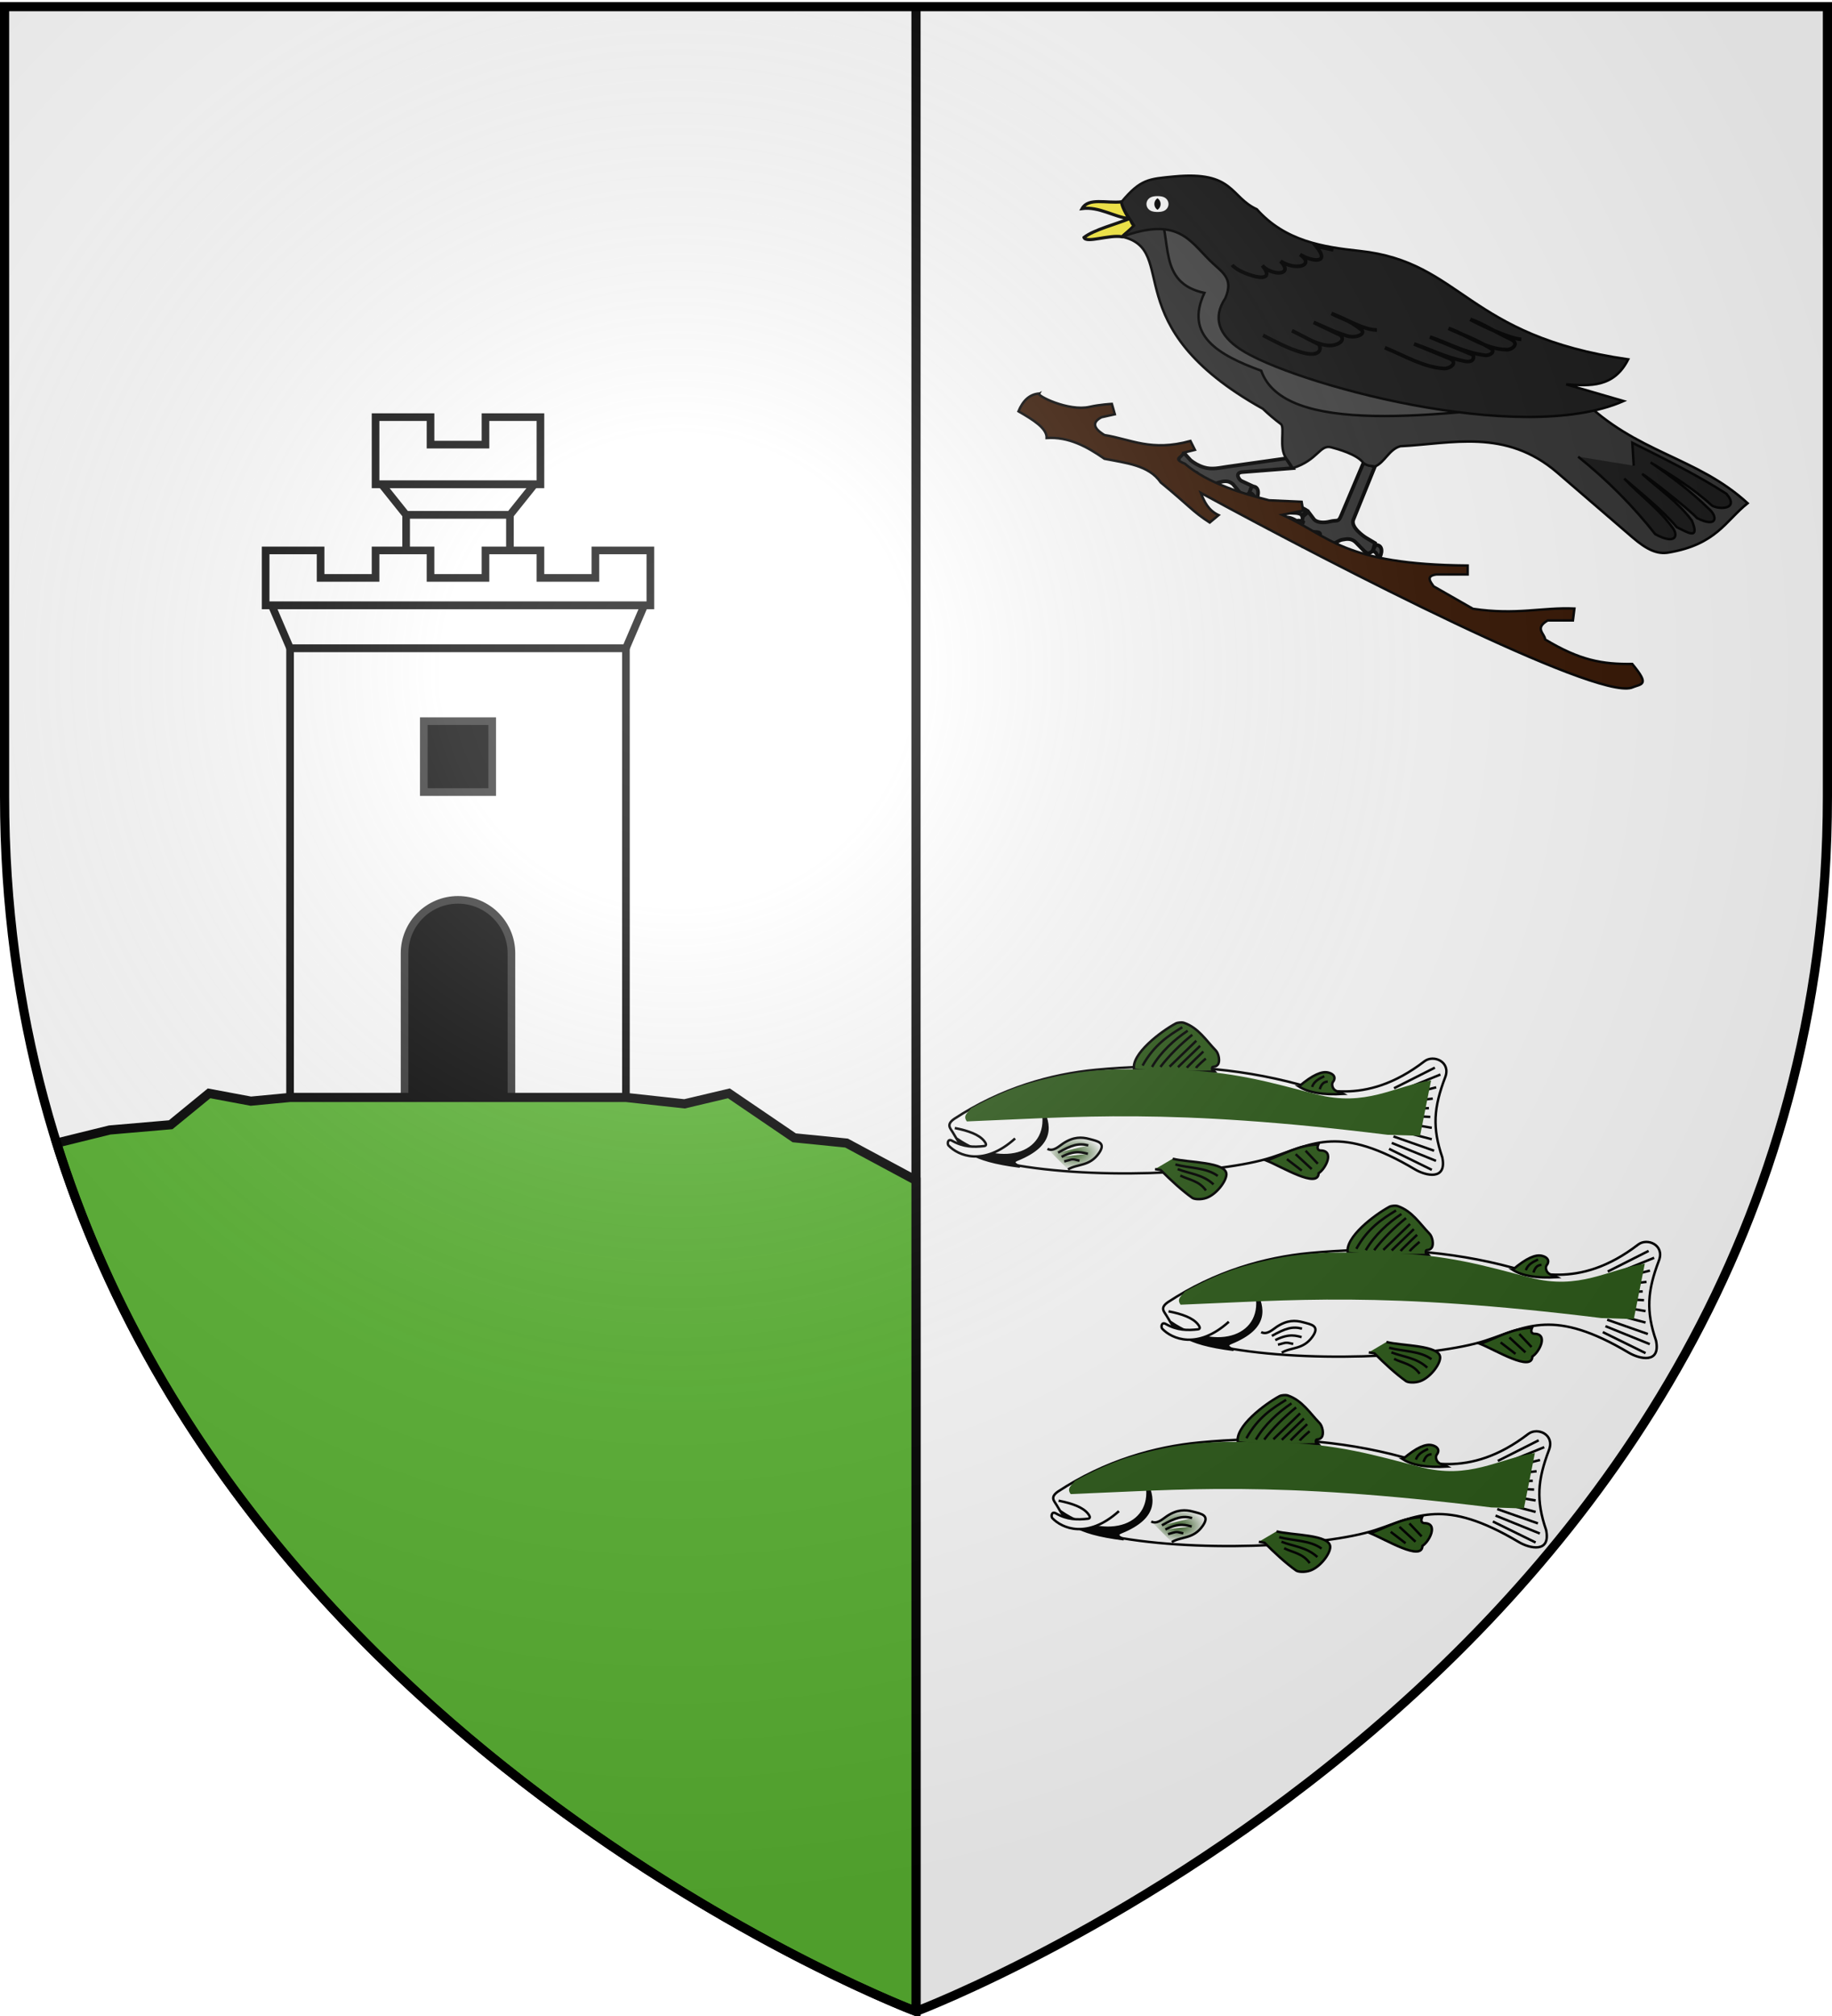
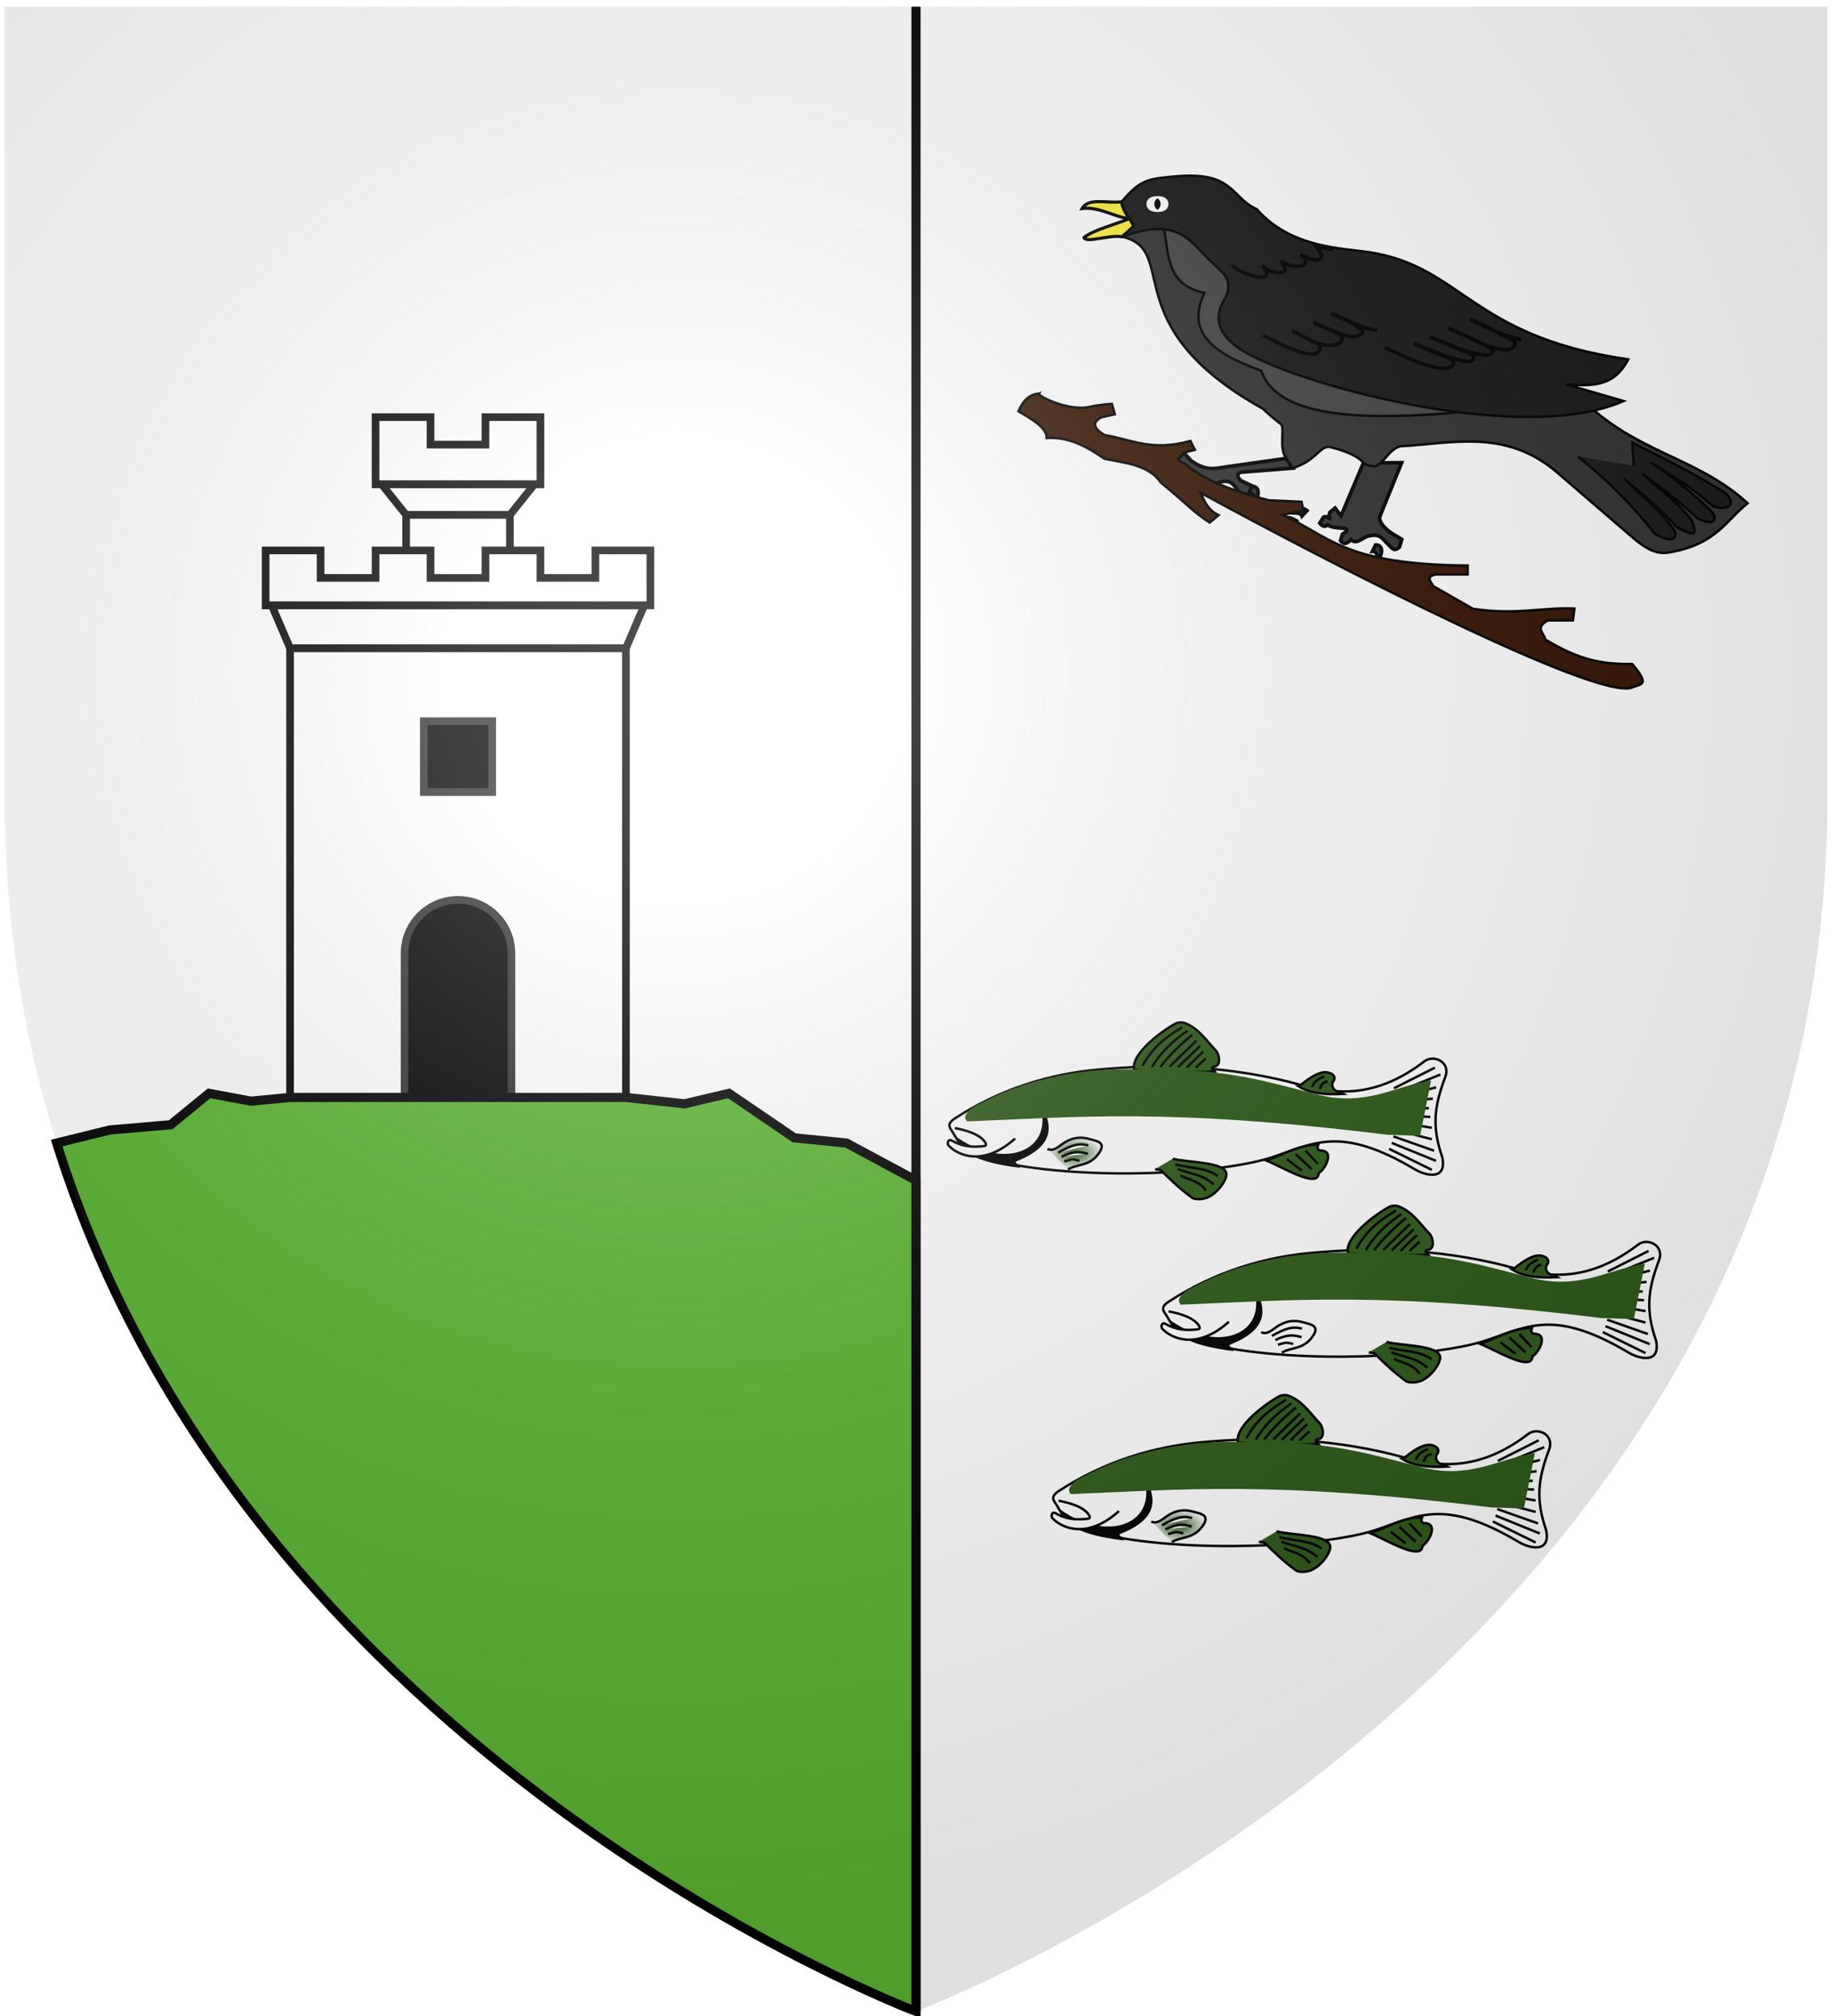
<svg xmlns="http://www.w3.org/2000/svg" xmlns:xlink="http://www.w3.org/1999/xlink" width="600" height="660" version="1.0">
  <desc>Flag of Canton of Valais (Wallis)</desc>
  <defs>
    <radialGradient xlink:href="#a" id="f" cx="221.445" cy="226.331" r="300" fx="221.445" fy="226.331" gradientTransform="matrix(1.353 0 0 1.349 -77.63 -85.747)" gradientUnits="userSpaceOnUse" />
    <radialGradient xlink:href="#b" id="c" cx="773.996" cy="521.854" r="9.287" fx="773.996" fy="521.854" gradientTransform="matrix(1 0 0 .602 -422.055 59.427)" gradientUnits="userSpaceOnUse" />
    <linearGradient id="b">
      <stop offset="0" style="stop-color:#2d5a19;stop-opacity:1" />
      <stop offset="1" style="stop-color:#2d5a19;stop-opacity:0" />
    </linearGradient>
    <linearGradient id="a">
      <stop offset="0" style="stop-color:white;stop-opacity:.314" />
      <stop offset=".19" style="stop-color:white;stop-opacity:.251" />
      <stop offset=".6" style="stop-color:#6b6b6b;stop-opacity:.125" />
      <stop offset="1" style="stop-color:black;stop-opacity:.125" />
    </linearGradient>
    <filter id="d" width="1.089" height="1.62" x="-.044" y="-.31">
      <feGaussianBlur stdDeviation="2.818" />
    </filter>
  </defs>
  <g style="display:inline">
    <path d="M1.5 2.188v258.53C1.5 546.17 300 658.5 300 658.5V2.188zM598.5 2.188v258.53C598.5 546.17 300 658.5 300 658.5V2.188z" style="fill:#fff;fill-opacity:1;fill-rule:evenodd;stroke:none;stroke-width:1px;stroke-linecap:butt;stroke-linejoin:miter;stroke-opacity:1" />
    <path d="M298.5 2.198h3V658.5h-3z" style="opacity:1;fill:#000;fill-opacity:1;stroke:none;stroke-width:3;stroke-miterlimit:4;stroke-dasharray:none;stroke-opacity:1" />
  </g>
  <path d="M-172.062 136.563v22h54v-22h-18v9h-18v-9z" style="opacity:1;fill:#fff;fill-opacity:1;stroke:#000;stroke-width:2.5;stroke-miterlimit:4;stroke-dasharray:none;stroke-opacity:1" transform="translate(295.063)" />
  <path d="M-170.053 158.57h50l-8 10h-34z" style="fill:#fff;fill-opacity:1;stroke:#000;stroke-width:2.5;stroke-miterlimit:4;stroke-opacity:1" transform="translate(295.063)" />
  <path d="M-162.053 168.569h34v35.479h-34z" style="opacity:1;fill:#fff;fill-opacity:1;stroke:#000;stroke-width:2.5;stroke-miterlimit:4;stroke-dasharray:none;stroke-opacity:1" transform="translate(295.063)" />
  <g id="e">
    <path d="M473.324 348.652c-3.806 9.965-4.264 16.6-.956 26.248 1.59 7.722-5.477 6-8.924 3.95-24.56-14.613-33.2-8.466-46.957-3.95-16.559 5.437-60.274 7.715-88.648 1.61-11.99-2.58-12.822-4.872-15.798-9.802-.83-1.373-2.191-2.533.439-4.388 15.457-10.123 31.787-14.7 46.372-16.091 20.886-1.994 41.825-1.312 62.755 3.803 10.156 2.482 25.302 8.481 44.91-6.583 3.011-2.314 8.725.18 6.807 5.203z" style="fill:#fff;fill-opacity:1;stroke:#000;stroke-width:.8;stroke-miterlimit:4;stroke-dasharray:none;stroke-opacity:1" transform="translate(0 4)" />
    <path d="M313.516 368.869c15.34 10.47 31.28 4.515 27.842-9.978 2.193 5.085 4.428 11.623-8.172 16.757-2.12.864-.362 1.67.828 2.275-16.835-2.12-18.57-5.967-20.498-9.054z" style="fill:#000;fill-opacity:1;stroke:#000;stroke-width:.8;stroke-miterlimit:4;stroke-dasharray:none;stroke-opacity:1" transform="translate(0 4)" />
    <path d="M312.706 365.304c4.524.887 7.983 2.168 9.62 4.24.37.47 1.136 1.528 0 1.656-3.414.384-6.722.392-10.551-1.759-1.436-.806-1.574 1.087-1.138 1.552 3.117 3.328 11.516 7.018 21.825-2.276" style="fill:#fff;fill-opacity:1;stroke:#000;stroke-width:.8;stroke-miterlimit:4;stroke-dasharray:none;stroke-opacity:1" transform="translate(0 4)" />
    <path d="M384.078 375.337c4.828 1.306 17.733.955 17.585 5.172-.081 2.293-3.295 6.5-6.517 7.655-1.845.661-4.004.463-4.655 0-3.406-2.423-7.058-5.797-10.344-9.103l-1.862-.31" style="opacity:1;fill:#2d5a19;fill-opacity:1;stroke:#000;stroke-width:.8;stroke-miterlimit:4;stroke-dasharray:none;stroke-opacity:1" transform="translate(0 4)" />
    <path d="M431.763 370.683c-.514 1.259-.149 1.899.724 1.965 4.712.034 1.691 5.96-.62 7.448-.163 5.187-11.955-2.067-17.068-4.138 5.514-1.956 10.215-5.048 16.964-5.275zM425.402 351.702c3.028 1.934 7.748 2.84 14.636 2.43-1.263-.72-3.047-.627-3.62-2.379-.213-.65-.172-1.246.414-1.965.77-1.59-.658-2.421-1.966-2.69-1.934-.396-4.785.63-9.464 4.604zM371.407 346.116c-.947-5.045 8.7-12.383 13.654-15.05.578-.312 1.99-.469 2.74-.207 4.71 1.64 7.196 5.753 10.396 9.05.937.966 1.467 3.568.673 4.604-.789 1.029-1.736.485-1.862.982-.298 1.177.54.94.879 1.345-8.827.192-22.153.177-26.48-.724z" style="fill:#2d5a19;fill-opacity:1;stroke:#000;stroke-width:.8;stroke-miterlimit:4;stroke-dasharray:none;stroke-opacity:1" transform="translate(0 4)" />
    <path d="M343.053 372.113c1.915 1.008 3.709-.827 5.12-1.756 3.399-2.238 6.047-2.168 8.63-1.463 2.64.72 5.563 1.124 3.09 4.654-3.073 4.386-6.929 3.39-10.111 5.294" style="fill:url(#c);fill-opacity:1;stroke:#000;stroke-width:.8;stroke-miterlimit:4;stroke-dasharray:none;stroke-opacity:1" transform="translate(0 4)" />
    <path d="m456.554 352.28 13.384-6.754M457.304 353.656l14.447-5.878M457.554 355.22l12.821-3.252M457.554 357.034l11.696-1.376M457.617 359.223l10.382-.438M457.242 361.099l11.195.563M456.804 363.163l12.133 2.064M457.116 365.852l11.82 3.127M456.366 368.041l13.321 4.69M455.803 370.167l14.51 5.88M454.928 372.106l14.009 6.88" style="fill:#fff;fill-opacity:1;stroke:#000;stroke-width:.8;stroke-miterlimit:4;stroke-dasharray:none;stroke-opacity:1" transform="translate(0 4)" />
    <path d="M374.213 344.846c3.79-6.8 8.49-9.791 13.001-12.56M377.308 345.288c2.893-4.95 7.349-8.955 11.675-11.852M380.05 345.288c2.816-3.691 6.465-7.297 10.437-10.525M383.057 345.2l8.757-8.492M385.8 345.376l7.252-6.987" style="fill:none;fill-opacity:1;stroke:#000;stroke-width:.8;stroke-miterlimit:4;stroke-dasharray:none;stroke-opacity:1" transform="translate(0 4)" />
    <path d="M388.718 345.553c.354-.53 5.395-5.307 5.395-5.307M391.725 345.642c.177-.531 3.184-3.096 3.184-3.096" style="fill:#fff;fill-opacity:1;stroke:#000;stroke-width:.8;stroke-miterlimit:4;stroke-dasharray:none;stroke-opacity:1" transform="translate(0 4)" />
    <path d="M384.943 377.235c4.64 1.232 10.167.983 13.885 3.752M385.694 378.736c3.937 1.563 8.117 1.666 11.758 5.003M386.57 380.862c2.86 1.426 6.117 1.662 8.38 4.878" style="opacity:1;fill:#2d5a19;fill-opacity:1;stroke:#000;stroke-width:.8;stroke-miterlimit:4;stroke-dasharray:none;stroke-opacity:1" transform="translate(0 4)" />
    <path d="m421.468 375.484 4.878 3.752M424.345 373.857l5.253 4.879M427.597 372.732l4.002 4.253" style="fill:#fff;fill-opacity:1;stroke:#000;stroke-width:.8;stroke-miterlimit:4;stroke-dasharray:none;stroke-opacity:1" transform="translate(0 4)" />
    <path d="M429.723 351.843c.626-1.89 2.377-2.73 4.003-3.503M432.225 352.593c.492-1.473 1.145-2.427 2.627-2.501" style="fill:#2d5a19;fill-opacity:1;stroke:#000;stroke-width:.8;stroke-miterlimit:4;stroke-dasharray:none;stroke-opacity:1" transform="translate(0 4)" />
    <path d="M348.544 376.234c2.834-.74 2.39-.872 5.003-.25M346.543 373.357c4.435-2.499 6.78-3.213 9.881-2.376M347.669 374.733c4.75-2.417 7.064-1.301 8.63-1" style="fill:#fff;fill-opacity:1;stroke:#000;stroke-width:.8;stroke-miterlimit:4;stroke-dasharray:none;stroke-opacity:1" transform="translate(0 4)" />
    <path d="M318.048 358.839c-.88 1.312-2.88 2.305-1.386 4.296 35.946-1.406 66.042-4.492 137.76 4.373l10.67.339 3.603-18.155c-12.296 1.95-21.328 8.771-37.557 4.573-14.22-3.679-27.636-7.755-47.537-8.038-16.2-.231-27.714-1.037-46.566 4.435-6.31 1.831-12.797 4.818-18.987 8.177" style="opacity:1;fill:#2d5a19;fill-opacity:1;stroke:none;stroke-width:2;stroke-miterlimit:4;stroke-dasharray:none;stroke-opacity:1;filter:url(#d)" transform="translate(0 4)" />
    <path d="M684.503 513.638" style="fill:#fcef3c;fill-opacity:1;stroke:#000;stroke-width:2.444;stroke-miterlimit:4;stroke-dasharray:none;stroke-opacity:1" transform="matrix(.309 0 0 .347 115.249 188.174)" />
    <path d="M675.969 480.278" style="fill:#000;fill-opacity:1;stroke:#000;stroke-width:2;stroke-miterlimit:4;stroke-dasharray:none;stroke-opacity:1" transform="matrix(.36 0 0 .406 81.519 171.542)" />
  </g>
  <use xlink:href="#e" width="600" height="660" transform="translate(70 60)" />
  <use xlink:href="#e" width="600" height="660" transform="translate(34 122)" />
  <g style="fill:#313131;display:inline">
-     <path d="m1018.496 565.475-1.198 23.469c-.154 2.998-.894 1.962-3.533 3.756-2.021 1.374-4.525 2.163-6.212 1.457l-3.383-2.19-1.393 2.389c.03 1.54.305 2.66 1.393 2.387-1.246-.19-2.528-.444-3.184.398l-.597 2.786c1.382.765 2.56.957 3.184-.398 2.36.4 4.552-.371 6.766-.995.625-.168 1.896-.19 1.392.995l-1.08 1.45.17 2.729c2.117 1.581 3.184-.364 3.955-1.874 2.81 1.54 4.126-2.605 6.308-3.907 1.742-1.04 3.472-1.934 5.77-.796l4.422 2.136c1.038.273 1.807 1.026 3.14-1.35l-.243-3.27-4.213-.796c-1.076-.204-7.507-1.919-7.39-5.16l.851-23.475z" style="opacity:1;fill:#313131;fill-opacity:1;stroke:#000;stroke-width:1.5;stroke-miterlimit:4;stroke-dasharray:none;stroke-opacity:1" transform="rotate(20 1483.624 -742.311)scale(.8)" />
+     <path d="m1018.496 565.475-1.198 23.469l-3.383-2.19-1.393 2.389c.03 1.54.305 2.66 1.393 2.387-1.246-.19-2.528-.444-3.184.398l-.597 2.786c1.382.765 2.56.957 3.184-.398 2.36.4 4.552-.371 6.766-.995.625-.168 1.896-.19 1.392.995l-1.08 1.45.17 2.729c2.117 1.581 3.184-.364 3.955-1.874 2.81 1.54 4.126-2.605 6.308-3.907 1.742-1.04 3.472-1.934 5.77-.796l4.422 2.136c1.038.273 1.807 1.026 3.14-1.35l-.243-3.27-4.213-.796c-1.076-.204-7.507-1.919-7.39-5.16l.851-23.475z" style="opacity:1;fill:#313131;fill-opacity:1;stroke:#000;stroke-width:1.5;stroke-miterlimit:4;stroke-dasharray:none;stroke-opacity:1" transform="rotate(20 1483.624 -742.311)scale(.8)" />
    <path d="M996.101 601.153c1.356-1.182 1.541-2.097 4.4-1.316l.452-2.755c-6.4-1.194-5.072 2.057-4.852 4.07zM1003.475 591.66l-1.192 2.754c-.546-.756-2.021-.583-3.989.083.114-2.045.623-3.936 5.181-2.837zM1010.296 601.007l.658 2.92c-2.902-1.08-3.002.79-3.989 1.726-1.19-2.203-1.495-5.24 3.33-4.646zM1034.66 595.284c3.129-1.193 3.795 2.667 3.208 4.81-1.635-1.89-2.737-2.383-3.495-1.973z" style="opacity:1;fill:#313131;fill-opacity:1;stroke:#000;stroke-width:1.5;stroke-miterlimit:4;stroke-dasharray:none;stroke-opacity:1" transform="rotate(20 1483.624 -742.311)scale(.8)" />
  </g>
  <g style="fill:#313131;display:inline">
    <path d="m987.19 579.27-22.315 9.494c-3.123 1.328-5.864 2.932-9.353 2.785-2.441-.102-4.282-.686-5.97-1.392l-3.382-2.19-1.393 2.389c.03 1.54.305 2.66 1.393 2.387-1.246-.19-2.528-.444-3.184.398l-.597 2.786c1.382.765 2.56.957 3.184-.398 2.36.4 4.552-.371 6.766-.995.625-.168 1.896-.19 1.393.995l-1.082 1.45.171 2.729c2.117 1.581 3.184-.364 3.955-1.874 2.81 1.54 4.126-.605 6.308-1.907 1.742-1.04 3.472-1.934 5.77-.796l4.179 2.985c1.038.273 2.05.784 3.383-1.592v-2.786l-4.577-.796c-1.08-.187-3.654-2.5-.597-3.581l19.529-6.907z" style="fill:#313131;fill-opacity:1;stroke:#000;stroke-width:1.5;stroke-miterlimit:4;stroke-dasharray:none;stroke-opacity:1" transform="rotate(15 1795.59 -1092.688)scale(.8)" />
    <path d="M937.919 597.016c1.356-1.182 1.54-2.097 4.4-1.316l.451-2.755c-6.4-1.194-5.072 2.057-4.851 4.07zM945.247 587.568l-1.193 2.755c-.545-.756-2.02-.583-3.988.082.113-2.045.623-3.935 5.18-2.837zM952.296 597.007l.658 2.92c-2.902-1.08-3.002.79-3.989 1.726-1.19-2.203-1.495-5.24 3.33-4.646zM976.478 594.06c3.128-1.192 3.794 2.667 3.207 4.811-1.634-1.89-2.737-2.383-3.495-1.973z" style="opacity:1;fill:#313131;fill-opacity:1;stroke:#000;stroke-width:1.5;stroke-miterlimit:4;stroke-dasharray:none;stroke-opacity:1" transform="rotate(15 1795.59 -1092.688)scale(.8)" />
  </g>
  <path d="M355.022 77.74c.678 2.007 8.236-.989 12.51-.23.671-.841 2.803-2.239 3.906-3.68-.946-.563-1.139-2.403-1.58-2.231-4.255 1.77-11.59 3.607-14.836 6.14z" style="fill:#fcef3c;fill-opacity:1;stroke:#000;stroke-width:1.024;stroke-miterlimit:4;stroke-dasharray:none;stroke-opacity:1" />
  <path d="M367.334 66.078c-4.905.549-10.852-1.483-12.925 2.199 5.535-.722 10.473 2.753 15.449 3.322-.885-1.113-2.566-4.267-2.524-5.521z" style="fill:#fcef3c;fill-opacity:1;stroke:#000;stroke-width:1.024;stroke-miterlimit:4;stroke-dasharray:none;stroke-opacity:1" />
  <path d="m376.463 69.477 7.03 31.136c6.584 9.057 7.553 19.673 25.164 25.667 13.07 16.82 51.061 15.128 86.815 15.098 0 0-3.02-9.562-3.775-10.569s-85.304-23.654-85.304-23.654l1.51-22.899z" style="opacity:1;fill:#464646;fill-opacity:1;stroke:#000;stroke-width:.8;stroke-miterlimit:4;stroke-dasharray:none;stroke-opacity:1" />
  <path d="M367.533 77.51c19.144 4.376-2.88 29.055 46.049 56.3 2.031 1.928 4.002 3.59 5.92 5.02 1.426 1.063-.813 7.808 1.773 11.233 1.562 2.07 2.108 3.202 2.108 3.202 8.346-2.67 8.828-7.816 12.602-6.823 1.871.493 8.528 2.27 10.539 5.137 1.952 1.27 1.981.704 3.773 1.153 3.242-1.338 4.626-5.65 8.329-6.638 16.755-.815 34.46-5.954 51.413 8.644l24.57 21.157c4.786 4.122 8.17 5.62 11.829 5.005 15.66-2.631 18.626-10.322 25.934-16.152-16.873-15.43-36.399-16.2-54.598-34.351-49.012 6.308-97.232 12.094-104.717-9.028-14.052-5.145-25.153-11.548-18.6-25.48-15.732-3.33-10.224-17.905-15.226-26.915z" style="opacity:1;fill:#323232;fill-opacity:1;stroke:#000;stroke-width:.8;stroke-miterlimit:4;stroke-dasharray:none;stroke-opacity:1" />
  <path d="M367.334 66.078c6.239-7.48 8.958-7.5 17.185-8.294 19.665-1.897 18.317 6.728 27.101 10.72 9.268 10.415 21.665 12.364 33.67 13.65 33.643 3.606 34.747 27.842 87.966 35.49-4.697 9.308-12.518 8.726-20.323 8.19l18.806 5.46c-33.87 14.968-109.104-6.007-125.579-16.986-7.002-4.666-9.09-10.286-4.853-16.684 2.901-6.744-1.17-8.453-5.157-12.436-6.73-6.723-10.69-14.242-28.617-7.678l3.905-3.68c-1.411-2.535-3.359-4.457-4.104-7.752zM535.063 152.463l-.455-7.507c10.519 5.254 21.085 10.45 30.79 16.68 4.458 5.156-2.369 5.286-4.744 3.853-6.138-5.67-13.025-9.795-20.073-14.109 6.662 4.582 13.163 9.39 18.994 15.135 2.916 2.319 3.179 6.569-3.778 3.106-2.62-2.97-17.747-14.735-17.782-14.292 5.421 4.916 11.4 8.827 16.076 15.083 2.788 6.683-1.533 3.806-4.933 2.168-4.952-5.832-11.431-10.892-17.212-15.896 5.157 5.434 11.616 10.132 16.012 16.327 1.748 2.493.674 5.415-5.862 1.854-7.107-9.023-15.441-17.51-25.232-25.359" style="opacity:1;fill:#191919;fill-opacity:1;stroke:#000;stroke-width:.8;stroke-miterlimit:4;stroke-dasharray:none;stroke-opacity:1" />
  <path d="M413.646 109.765c4.086 2.103 8.146 4.313 12.594 5.585 6.245 1.787 6.608-1.172 5.703-2.597l-8.804-4.488c3.678 1.668 6.804 4.058 11.254 4.77 2.975.476 6.581-1.262 4.678-3.267l-8.836-4.216c3.619 1.465 6.148 2.916 10.856 4.393 3.008.944 6.405-.659 4.751-1.99-4.175-3.36-6.507-3.547-9.757-5.314 4.963 1.823 10.279 5.324 14.875 5.407M453.564 113.82c6.364 2.599 12.514 6.371 19.27 6.829 1.9.129 4.72-1.716 2.17-3.175l-11.87-4.873c5.521 1.886 10.298 4.43 16.563 5.66 1.377.27 3.24.168 2.85-2.005l-14.253-5.926c5.974 1.99 11.005 5.033 17.924 5.971 1.942.263 3.585-1.305 2.087-2.19-6.284-3.716-9.27-4.419-13.905-6.628 6.404 2.33 12.22 6.953 19.212 6.992 1.623.01 4.237-2.011 1.082-3.478-5.666-2.634-8.812-4.948-13.143-6.443 4.79 2.543 13.165 6.35 16.702 6.54M403.556 86.73c1.86 2.75 15.695 7.401 9.85.197 3.072 3.424 10.556 3.387 6.007-1.405 5.188 3.298 11.376 1.263 6.372-2.189 3.582 2.2 10.183 3.349 5.277-2.702l5.652 1.171" style="fill:none;fill-opacity:1;stroke:#000;stroke-width:1.2;stroke-miterlimit:4;stroke-dasharray:none;stroke-opacity:1" />
  <path d="M954.05 458.614a2.1 9.772 0 1 1-4.2 0 2.1 9.772 0 1 1 4.2 0z" style="fill:#000;fill-opacity:1;stroke:#fff;stroke-width:2.351;stroke-miterlimit:4;stroke-dasharray:none;stroke-opacity:1" transform="matrix(1.101 0 0 .237 -669.007 -41.891)" />
  <path d="M340.358 128.828c-1.197.544 9.564 5.981 16.508 4.37 3.31-.769 7.283-.971 7.283-.971l.971 3.398-4.37.971c-3.233 1.705-2.61 3.667.971 5.827 8.763 1.396 15.27 5.499 28.161 1.942l1.457 2.913-3.884.971c-.261 1.476-3.781 1.798.62 3.57 7.673 6.616 19.414 9.879 27.54 11.967l10.682.486.486 2.913-6.808 1.363c15.47 6.925 19.732 16.258 60.702 16.602v2.913H470.48c-3.838.463-1.82 2.599-.971 3.884l12.887 7.36c14.395 2.136 22.605-.54 33.238-.077l-.485 3.884h-8.254c-4.547 2.61-.872 4.418-.868 6.22 11.403 6.863 18.769 8.173 28.543 8.031 5.983 7.203 3.042 6.39-.315 7.81-12.32 3.493-95.384-38.984-140.975-63.817 1.147 2.905 2.447 5.718 5.826 7.283l-2.913 2.428c-5.563-3.568-7.007-5.732-16.022-13.11-3.937-5.751-11.472-6.361-18.45-7.768-5.784-4.028-11.803-7.269-18.936-6.797.123-3.204-4.45-5.981-9.225-8.74 1.423-3.416 3.557-5.588 6.797-5.826z" style="opacity:1;fill:#351400;fill-opacity:1;stroke:#000;stroke-width:.8;stroke-miterlimit:4;stroke-dasharray:none;stroke-opacity:1" />
  <path d="M-199.834 212.199h110v147.093h-110zM-207.834 180.199v18h126v-18h-18v9h-18v-9h-18v9h-18v-9h-18v9h-18v-9z" style="opacity:1;fill:#fff;fill-opacity:1;stroke:#000;stroke-width:2.5;stroke-miterlimit:4;stroke-dasharray:none;stroke-opacity:1" transform="translate(294.834)" />
  <path d="M-205.834 198.199h122l-6 14h-110z" style="fill:#fff;fill-opacity:1;stroke:#000;stroke-width:2.5;stroke-miterlimit:4;stroke-opacity:1" transform="translate(294.834)" />
  <path d="M150 294.594c-9.66 0-17.5 7.84-17.5 17.5v54h35v-54c0-9.66-7.84-17.5-17.5-17.5zM138.801 236.09h22.4v23.215h-22.4z" style="opacity:1;fill:#000;fill-opacity:1;stroke:#313131;stroke-width:2.5;stroke-miterlimit:4;stroke-dasharray:none;stroke-opacity:1" />
  <path d="m68.469 357.938-12.563 10.28-19.968 1.72-17.376 4.28C81.876 576.392 300 658.5 300 658.5V386.438l-22.75-12.22-17.125-1.718-21.406-14.562-14.531 3.437L205 359.281H95L82.156 360.5z" style="display:inline;fill:#5ab532;fill-opacity:1;fill-rule:evenodd;stroke:#000;stroke-width:3;stroke-linecap:butt;stroke-linejoin:miter;stroke-opacity:1;stroke-miterlimit:4;stroke-dasharray:none" />
  <path d="M300 658.5s298.5-112.32 298.5-397.772V2.176H1.5v258.552C1.5 546.18 300 658.5 300 658.5" style="opacity:1;fill:url(#f);fill-opacity:1;fill-rule:evenodd;stroke:none;stroke-width:1px;stroke-linecap:butt;stroke-linejoin:miter;stroke-opacity:1" />
-   <path d="M300 658.5S1.5 546.18 1.5 260.728V2.176h597v258.552C598.5 546.18 300 658.5 300 658.5z" style="opacity:1;fill:none;fill-opacity:1;fill-rule:evenodd;stroke:#000;stroke-width:3;stroke-linecap:butt;stroke-linejoin:miter;stroke-miterlimit:4;stroke-dasharray:none;stroke-opacity:1" />
</svg>